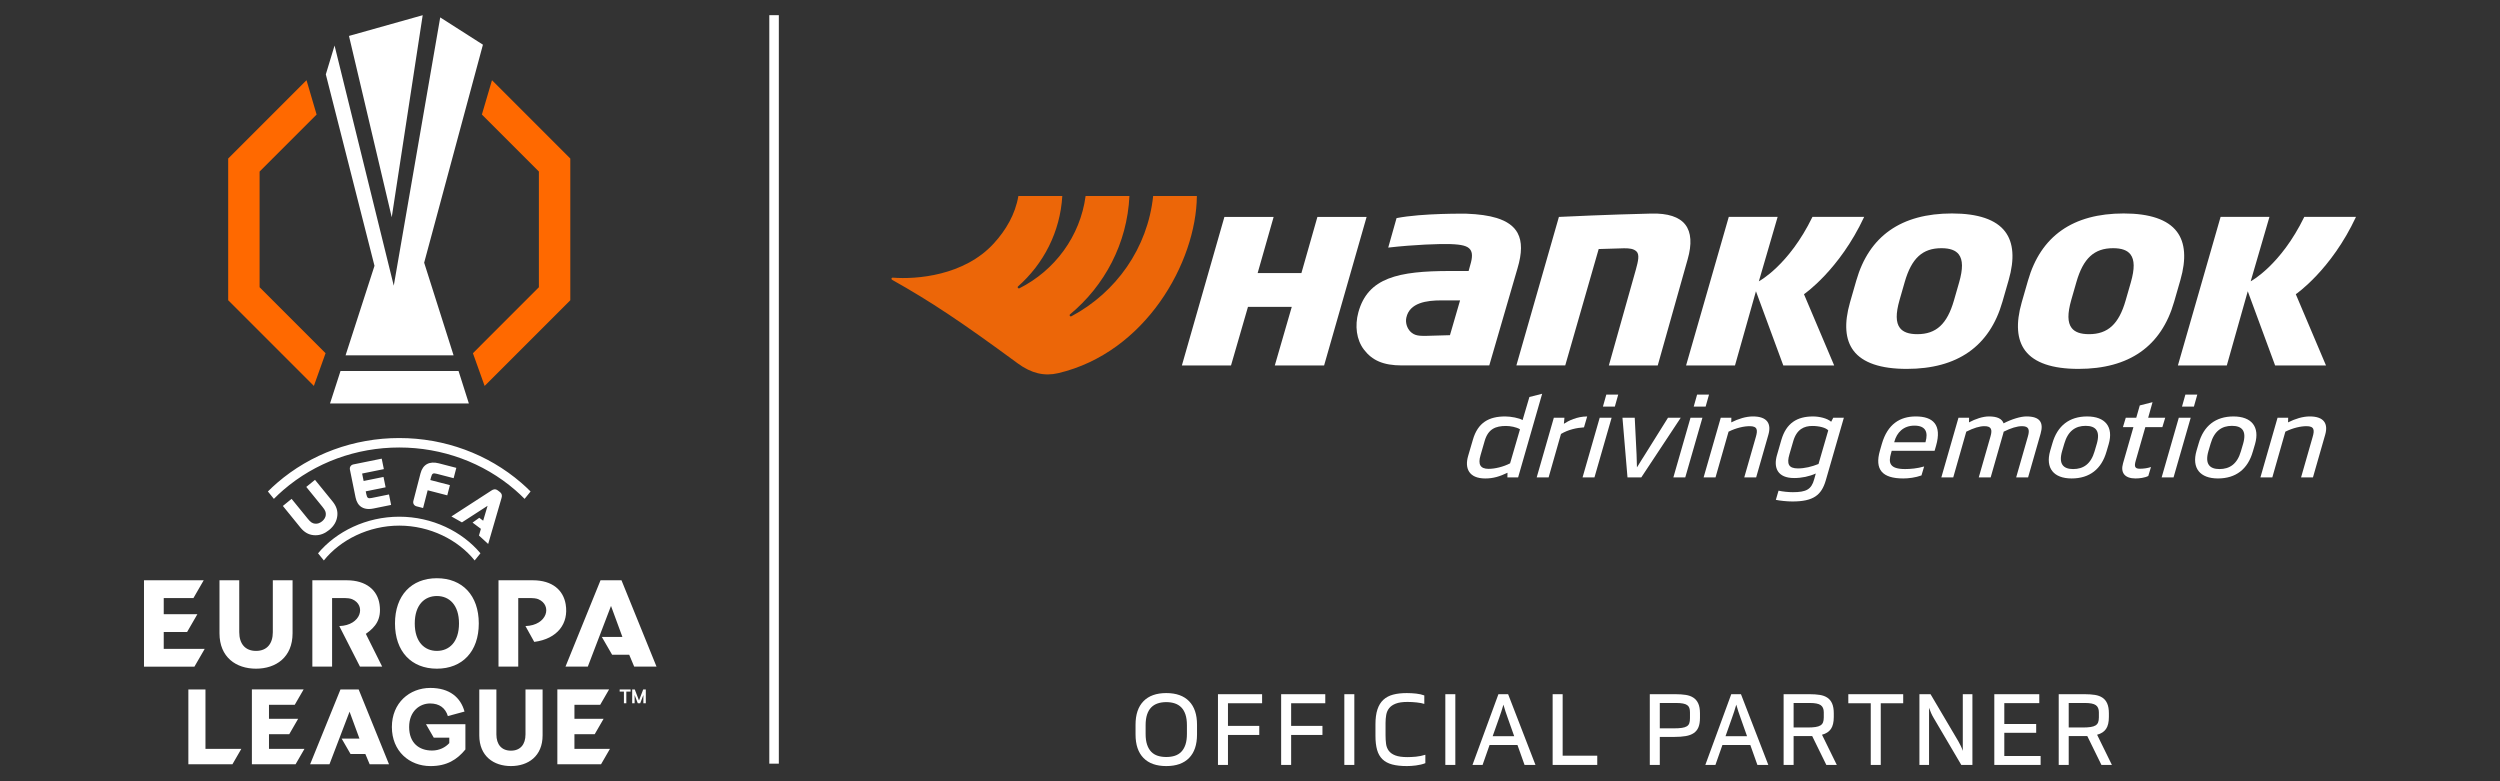
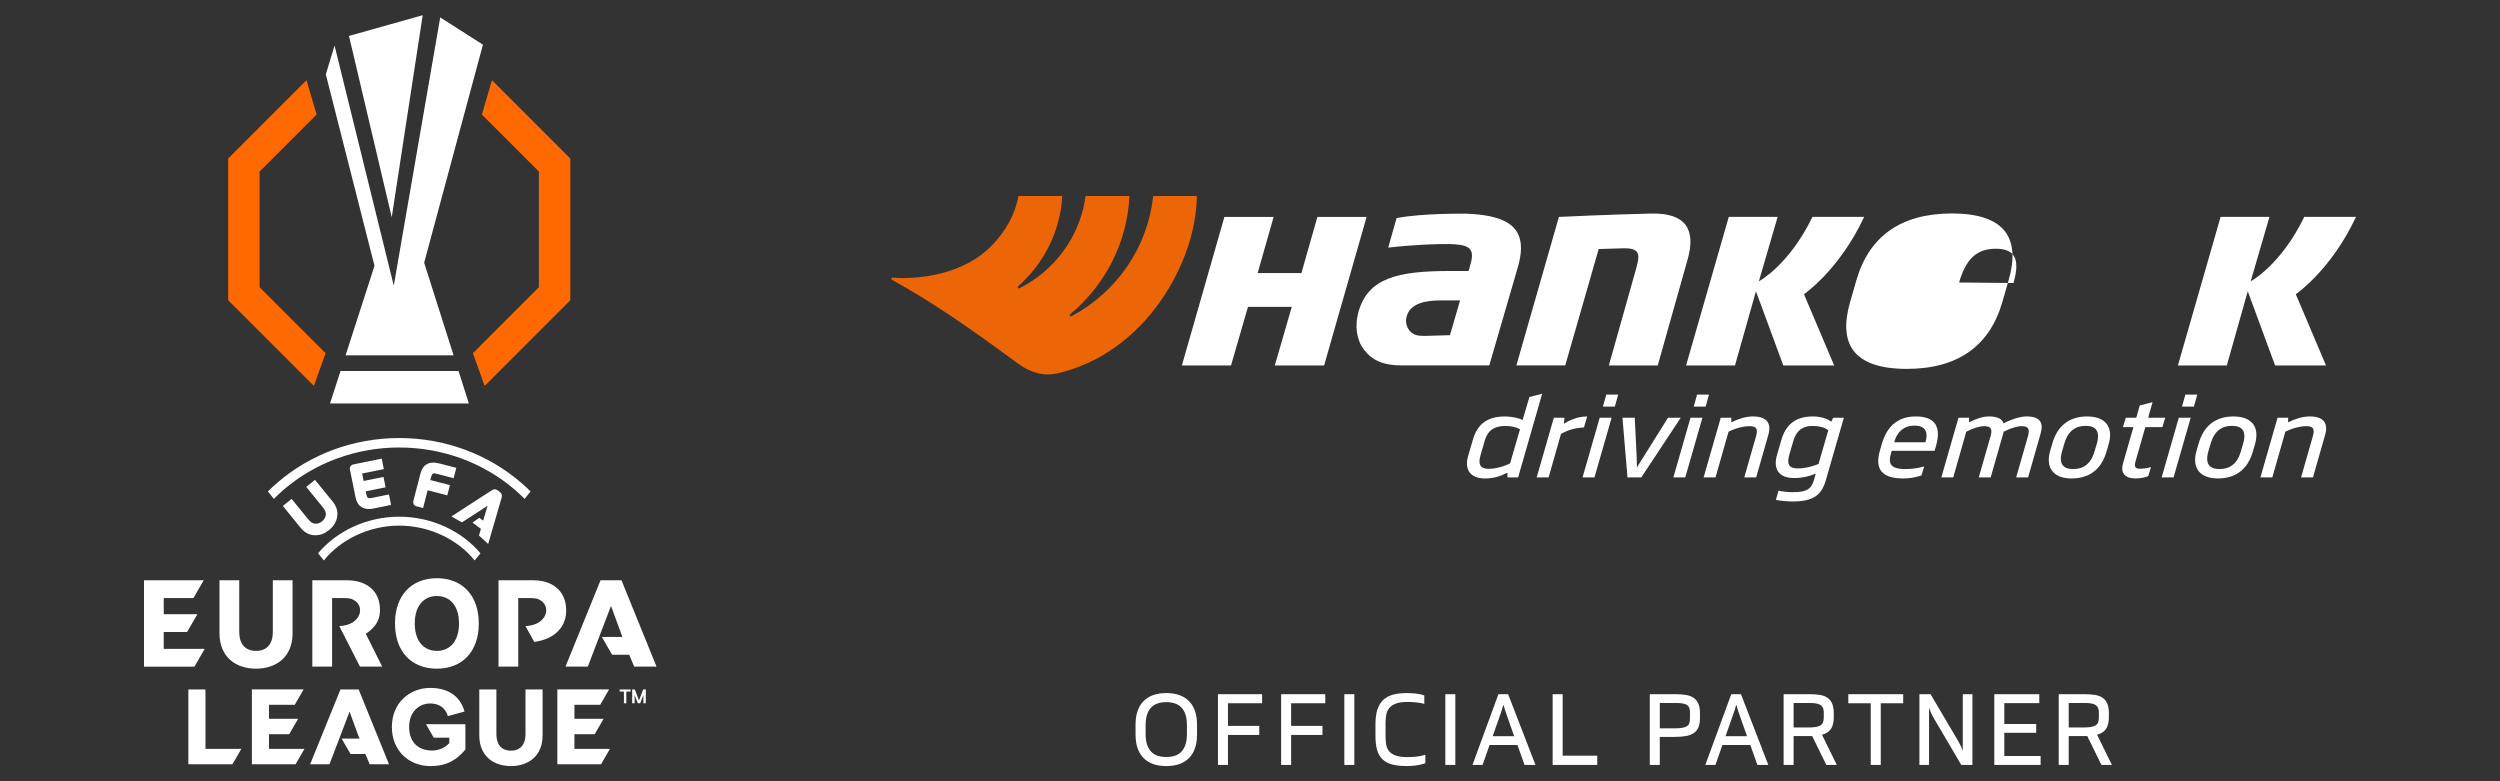
<svg xmlns="http://www.w3.org/2000/svg" viewBox="0 0 272.126 85.039">
  <rect x="0" y="0" width="272.126" height="85.039" fill="#333333" stroke="none" />
  <defs>
    <style>      .cls-1 {        fill: #ff6900;      }      .cls-2 {        fill: #fff;      }      .cls-3 {        fill: #ec6608;      }    </style>
  </defs>
  <g>
    <g id="_레이어_1" data-name="레이어_1">
      <g>
        <g>
          <g>
            <path class="cls-2" d="M159.802,49.646l.52-1.776c.541-1.881,1.756-2.54,3.521-2.54.61,0,1.556.176,1.89.4l.743-2.516,1.388-.353-2.616,9.102h-1.167l.011-.505c-.834.4-1.537.623-2.419.623-1.803,0-2.252-1.129-1.87-2.434ZM165.451,46.73c-.384-.247-1.076-.364-1.517-.364-1.129,0-1.943.318-2.325,1.623l-.452,1.564c-.292.976-.044,1.482.877,1.482.687,0,1.612-.223,2.34-.6l1.077-3.704Z" />
            <path class="cls-2" d="M172.418,46.518c-.795.047-1.717.247-2.504.718l-1.347,4.727h-1.297s1.865-6.491,1.865-6.491h1.155l-.061.658c.491-.329,1.434-.799,2.536-.799l-.347,1.188Z" />
            <path class="cls-2" d="M173.56,51.963h-1.297s1.865-6.491,1.865-6.491h1.297s-1.866,6.491-1.866,6.491ZM175.775,44.26h-1.297s.368-1.305.368-1.305h1.297s-.368,1.305-.368,1.305Z" />
            <path class="cls-2" d="M178.658,51.963h-1.505s-.547-6.491-.547-6.491h1.336s.199,3.998.199,3.998c.009.412.016.835.041,1.388h.013c.352-.553.59-.976.867-1.388l2.499-3.998h1.388s-4.291,6.491-4.291,6.491Z" />
            <path class="cls-2" d="M183.444,51.963h-1.297s1.865-6.491,1.865-6.491h1.297s-1.866,6.491-1.866,6.491ZM185.658,44.26h-1.297s.368-1.305.368-1.305h1.297s-.368,1.305-.368,1.305Z" />
            <path class="cls-2" d="M191.161,51.963h-1.297s1.256-4.386,1.256-4.386c.225-.764.191-1.188-.665-1.188-.623,0-1.479.188-2.301.599l-1.417,4.974h-1.297s1.865-6.491,1.865-6.491h1.155l-.011.505c.768-.388,1.604-.647,2.356-.647,1.569,0,2.03.799,1.682,1.999l-1.327,4.633Z" />
            <path class="cls-2" d="M193.428,49.529l.47-1.634c.539-1.858,1.732-2.564,3.444-2.564.675,0,1.543.188,1.981.576l.227-.435h1.154s-1.968,6.82-1.968,6.82c-.468,1.599-1.336,2.293-3.632,2.293-.597,0-1.356-.082-1.803-.176l.294-1c.459.106,1.103.165,1.557.165,1.453,0,2.019-.294,2.321-1.399l.176-.635c-.698.318-1.528.494-2.358.494-1.816,0-2.265-1.129-1.865-2.505ZM199.008,46.848c-.264-.294-.976-.482-1.742-.482-.869,0-1.685.341-2.067,1.646l-.417,1.435c-.311,1.047-.1,1.541.924,1.541.739,0,1.505-.188,2.24-.482l1.06-3.657Z" />
            <path class="cls-2" d="M210.582,49.07h-4.669s-.071.259-.071.259c-.311,1.047-.166,1.728,1.533,1.728.545,0,1.327-.059,2.07-.282l-.292.976c-.653.235-1.386.329-1.983.329-2.296,0-3.132-.976-2.539-3.034l.209-.729c.626-2.163,1.984-2.987,3.696-2.987,1.868,0,2.866.894,2.203,3.198l-.157.541ZM209.587,48.141l.019-.082c.266-.964.05-1.729-1.222-1.729-1.206,0-1.911.764-2.177,1.729l-.019.082h3.398Z" />
            <path class="cls-2" d="M220.758,51.963h-1.297s1.274-4.445,1.274-4.445c.225-.764.096-1.129-.643-1.129-.519,0-1.195.2-1.99.599l-.054.212-1.362,4.762h-1.297s1.274-4.445,1.274-4.445c.225-.764.096-1.129-.656-1.129-.519,0-1.155.188-1.977.599l-1.417,4.974h-1.297s1.865-6.491,1.865-6.491h1.155l-.011.505c.702-.376,1.513-.647,2.175-.647.908,0,1.421.259,1.592.752.904-.47,1.871-.752,2.481-.752,1.479,0,1.897.659,1.549,1.87l-1.362,4.762Z" />
            <path class="cls-2" d="M229.291,49.164c-.541,1.893-1.836,2.916-3.794,2.916-1.946,0-2.875-1.117-2.334-3.01l.242-.823c.542-1.893,1.836-2.916,3.782-2.916,1.959,0,2.888,1.117,2.347,3.01l-.242.823ZM228.24,48.294c.401-1.399-.13-1.94-1.219-1.94s-1.921.541-2.322,1.94l-.242.823c-.401,1.399.143,1.94,1.206,1.94,1.103,0,1.933-.541,2.335-1.94l.242-.823Z" />
            <path class="cls-2" d="M235.375,46.495h-1.855s-1.047,3.657-1.047,3.657c-.175.611-.103.87.442.87.402,0,.861-.059,1.22-.188l-.292.976c-.378.2-.979.27-1.395.27-1.141,0-1.655-.6-1.359-1.634l1.134-3.951h-1.141s.309-1.023.309-1.023h1.141s.384-1.341.384-1.341l1.388-.353-.475,1.694h1.855s-.309,1.023-.309,1.023Z" />
            <path class="cls-2" d="M236.594,51.963h-1.297s1.865-6.491,1.865-6.491h1.297s-1.866,6.491-1.866,6.491ZM238.808,44.26h-1.297s.368-1.305.368-1.305h1.297s-.368,1.305-.368,1.305Z" />
            <path class="cls-2" d="M245.218,49.164c-.541,1.893-1.836,2.916-3.794,2.916-1.946,0-2.875-1.117-2.334-3.01l.242-.823c.542-1.893,1.836-2.916,3.782-2.916,1.959,0,2.888,1.117,2.347,3.01l-.242.823ZM244.167,48.294c.401-1.399-.13-1.94-1.219-1.94s-1.921.541-2.322,1.94l-.242.823c-.401,1.399.143,1.94,1.206,1.94,1.103,0,1.933-.541,2.335-1.94l.242-.823Z" />
            <path class="cls-2" d="M251.769,51.963h-1.297s1.256-4.386,1.256-4.386c.225-.764.191-1.188-.665-1.188-.623,0-1.479.188-2.301.599l-1.417,4.974h-1.297s1.865-6.491,1.865-6.491h1.155l-.011.505c.768-.388,1.604-.647,2.356-.647,1.569,0,2.03.799,1.682,1.999l-1.327,4.633Z" />
          </g>
          <g>
            <path class="cls-2" d="M183.697,28.244l-3.251,11.534h-5.321s2.945-10.453,2.945-10.453c.246-.899.415-1.619.06-1.958-.319-.304-.781-.342-1.352-.342l-2.761.083-3.64,12.669h-5.319s4.629-16.165,4.629-16.165c.631-.032,5.361-.256,10.059-.365,1.802-.045,3.044.36,3.7,1.203.648.835.734,2.113.252,3.793Z" />
            <path class="cls-2" d="M196.364,32.027l3.286,7.751h-5.538s-2.976-8.074-2.976-8.074l-2.281,8.074h-5.324s4.647-16.17,4.647-16.17h5.319s-2.044,7.013-2.044,7.013c0,0,3.264-1.719,5.834-7.013h5.628c-2.701,5.793-6.552,8.418-6.552,8.418Z" />
            <path class="cls-2" d="M249.899,32.027l3.286,7.751h-5.538s-2.976-8.074-2.976-8.074l-2.281,8.074h-5.324s4.647-16.17,4.647-16.17h5.319s-2.044,7.013-2.044,7.013c0,0,3.264-1.719,5.834-7.013h5.628c-2.701,5.793-6.552,8.418-6.552,8.418Z" />
-             <path class="cls-2" d="M218.261,25.211c-.995-1.312-2.944-1.976-5.79-1.976-5.521,0-9.027,2.459-10.415,7.309l-.68,2.361c-.66,2.297-.529,4.07.384,5.271.995,1.312,2.944,1.977,5.79,1.977,5.521,0,9.027-2.459,10.415-7.309l.68-2.361c.66-2.294.529-4.068-.384-5.271ZM213.25,30.749l-.561,1.95c-.742,2.577-1.933,3.676-3.99,3.676-.926,0-1.544-.224-1.893-.68-.451-.592-.462-1.563-.035-3.054l.561-1.952c.742-2.574,1.933-3.673,3.99-3.673.926,0,1.544.221,1.893.677.451.595.462,1.566.035,3.057Z" />
-             <path class="cls-2" d="M236.951,25.211c-.995-1.312-2.944-1.976-5.79-1.976-5.521,0-9.027,2.459-10.415,7.309l-.68,2.361c-.657,2.297-.529,4.07.384,5.271.995,1.312,2.944,1.977,5.793,1.977,5.521,0,9.024-2.459,10.413-7.309l.68-2.361c.66-2.294.532-4.068-.384-5.271ZM231.939,30.749l-.561,1.95c-.739,2.577-1.933,3.676-3.99,3.676-.926,0-1.544-.224-1.891-.68-.451-.592-.462-1.563-.037-3.054l.561-1.952c.742-2.574,1.936-3.673,3.99-3.673.926,0,1.544.221,1.893.677.451.595.462,1.566.035,3.057Z" />
+             <path class="cls-2" d="M218.261,25.211c-.995-1.312-2.944-1.976-5.79-1.976-5.521,0-9.027,2.459-10.415,7.309l-.68,2.361c-.66,2.297-.529,4.07.384,5.271.995,1.312,2.944,1.977,5.79,1.977,5.521,0,9.027-2.459,10.415-7.309l.68-2.361c.66-2.294.529-4.068-.384-5.271ZM213.25,30.749l-.561,1.95l.561-1.952c.742-2.574,1.933-3.673,3.99-3.673.926,0,1.544.221,1.893.677.451.595.462,1.566.035,3.057Z" />
            <path class="cls-2" d="M165.198,25.374c-.407-.755-1.155-1.294-2.286-1.646-.865-.264-1.967-.421-3.284-.467-.048,0-4.768-.075-7.613.48l-.906,3.209c2.868-.326,5.587-.418,6.761-.381,1.273.043,1.88.208,2.163.592.245.331.266.826.001,1.702l-.175.635h-2.017c-5.631,0-8.956.72-9.986,4.507-.395,1.456-.211,2.981.614,4.056.884,1.155,2.079,1.716,4.129,1.716h9.509s3.073-10.566,3.073-10.566c.501-1.673.507-2.926.014-3.838ZM157.829,36.485l-2.595.074c-.651,0-1.253.028-1.736-.488-.322-.344-.54-.914-.419-1.49.347-1.639,2.23-1.883,3.785-1.883h2.065s-1.101,3.786-1.101,3.786Z" />
            <polygon class="cls-2" points="143.4 23.611 141.66 29.721 136.896 29.721 138.636 23.611 133.277 23.611 128.649 39.778 133.997 39.778 135.842 33.404 140.609 33.404 138.764 39.778 144.13 39.778 148.756 23.611 143.4 23.611" />
            <path class="cls-3" d="M125.521,21.335c-.593,5.671-4.039,10.507-8.9,13.091-.137.073-.265-.111-.145-.21,3.762-3.12,6.221-7.714,6.462-12.88h-4.77c-.588,4.392-3.36,8.106-7.206,10.045-.135.068-.257-.11-.144-.21,2.773-2.449,4.586-5.932,4.813-9.835h-4.781c-.338,1.993-1.359,3.721-2.673,5.159-3.23,3.535-8.447,3.927-10.978,3.729,0,0-.119-.019-.157.075-.04.102.073.165.073.165,4.208,2.362,7.557,4.597,13.658,9.085,1.498,1.102,2.914,1.421,4.402,1.072,9.51-2.228,15.043-12.063,15.103-19.286h-4.757Z" />
          </g>
        </g>
-         <rect class="cls-2" x="83.739" y="1.652" width="1.037" height="81.473" />
        <g>
          <path class="cls-2" d="M46.01,1.655l-8.024,2.256,4.655,19.736,3.369-21.992ZM37.064,40.387l-1.14,3.529h15.111l-1.121-3.529h-12.85ZM37.618,38.675h11.753l-3.201-10.081,6.397-23.73-4.649-2.969-5.056,29.201-6.445-26.139-.951,3.139,5.298,20.839-3.147,9.74Z" />
          <polygon class="cls-1" points="28.257 31.265 28.257 18.673 34.462 12.468 33.364 8.73 24.838 17.257 24.838 32.682 34.165 42.009 35.438 38.447 28.257 31.265" />
          <polygon class="cls-1" points="58.659 31.265 58.659 18.673 52.454 12.468 53.553 8.73 62.078 17.257 62.078 32.682 52.752 42.009 51.478 38.447 58.659 31.265" />
          <path class="cls-2" d="M47.555,62.94c-2.771,0-4.56,1.869-4.56,4.923s1.788,4.923,4.56,4.923,4.561-1.869,4.561-4.923-1.789-4.923-4.561-4.923M47.555,70.85c-1.345,0-2.408-.968-2.408-2.987s1.063-2.986,2.408-2.986c1.346,0,2.408.968,2.408,2.986s-1.062,2.987-2.408,2.987M17.823,68.79h2.545l1.116-1.933-3.661-.001v-1.759h3.234l1.116-1.933h-6.499v9.4h5.49l1.117-1.933h-4.459v-1.84ZM29.697,68.809c0,1.263-.645,2.042-1.828,2.042-1.182,0-1.827-.779-1.827-2.042l-.001-5.646h-2.15v5.767c0,2.62,1.814,3.856,3.977,3.856s3.978-1.236,3.978-3.856v-5.767h-2.15v5.646ZM41.313,65.782c-.223-1.532-1.437-2.619-3.581-2.619h-3.733v9.4h2.149v-7.467h1.36c.231,0,.603.033.816.123,1.559.657.996,2.855-1.392,2.928l2.251,4.415h2.417l-1.778-3.566c1.042-.734,1.73-1.569,1.491-3.215M61.576,65.782c-.252-1.528-1.436-2.619-3.581-2.619h-3.733v9.4h2.149v-7.467h1.36c.232,0,.603.033.816.123,1.559.657.997,2.855-1.392,2.928l.958,1.724c2.538-.335,3.767-2.009,3.422-4.09M67.65,63.163h-2.283l-3.814,9.4h2.43l2.525-6.607,1.242,3.378h-2.238l1.116,1.934h1.861l.543,1.294h2.43l-3.814-9.4Z" />
          <path class="cls-2" d="M67.45,75.284h.464v1.268h.262v-1.268h.464v-.238h-1.189v.238ZM70.013,75.046l-.459,1.204-.459-1.204h-.282v1.506h.265v-.903l.345.903h.262l.346-.903v.903h.265v-1.506h-.282Z" />
          <path class="cls-2" d="M47.214,80.295h1.692v.59c-.412.458-1.07.811-1.88.811-1.422,0-2.491-.836-2.491-2.562s1.162-2.562,2.278-2.562c1.009,0,1.662.48,1.937,1.373l1.812-.491c-.423-1.539-1.62-2.573-3.724-2.573-2.257,0-4.183,1.621-4.183,4.254s1.902,4.253,4.205,4.253c1.788,0,2.893-.704,3.798-1.808v-2.751h-4.29l.846,1.467ZM22.365,75.046h-1.862v8.145h4.797l.968-1.676h-3.903v-6.469ZM29.278,79.921h2.205l.968-1.676h-3.173v-1.524h2.802l.968-1.676h-5.631v8.145h4.757l.967-1.676h-3.863v-1.594ZM62.527,81.515v-1.594h2.205l.968-1.676h-3.172v-1.524h2.802l.968-1.676h-5.631v8.145h4.757l.968-1.676h-3.863ZM57.2,79.939c0,1.095-.559,1.771-1.584,1.771s-1.584-.676-1.584-1.771v-4.893h-1.862v4.998c0,2.271,1.572,3.342,3.446,3.342s3.446-1.071,3.446-3.342v-4.998h-1.862v4.893ZM37.061,75.046l-3.304,8.145h2.106l2.187-5.725,1.076,2.928h-1.939l.968,1.676h1.612l.471,1.121h2.106l-3.304-8.145h-1.978Z" />
          <path class="cls-2" d="M35.055,56.748c-.236.192-.511.285-.754.257-.307-.035-.494-.161-.799-.538l-1.762-2.166-.95.772,1.919,2.361c.408.5.873.767,1.42.818.065.005.129.009.193.01.531.005,1.024-.183,1.502-.57.532-.434.825-.94.893-1.544.063-.547-.104-1.057-.511-1.558l-1.918-2.36-.95.771,1.761,2.167c.307.377.392.586.363.894-.022.243-.17.493-.407.686M43.458,57.214c3.333,0,6.404,1.545,8.209,3.792l.631-.778c-1.988-2.377-5.247-3.985-8.839-3.985s-6.852,1.608-8.84,3.985l.63.778c1.806-2.247,4.877-3.792,8.209-3.792M30.844,53.336c3.456-2.983,7.936-4.626,12.614-4.626s9.158,1.643,12.614,4.626c.359.31.702.633,1.031.965l.651-.803c-.323-.324-.66-.637-1.011-.941-3.642-3.145-8.36-4.876-13.286-4.876s-9.643,1.731-13.286,4.876c-.35.303-.687.616-1.01.94l.651.804c.329-.333.672-.655,1.031-.965M54.591,54.206c.057-.176.1-.436-.196-.663l-.187-.144c-.292-.225-.523-.129-.692-.019l-4.38,2.835,1.145.647,2.792-1.805-.481,1.623-.423-.318-.731.524.908.679-.211.728,1.003.918,1.454-5.003ZM41.552,49.924l-3.077.625c-.141.029-.252.099-.321.204-.07.105-.092.234-.063.375l.613,3.021c.1.491.32.846.655,1.052.221.137.487.204.793.204.156,0,.323-.018.498-.054l1.923-.39-.231-1.14-1.871.38c-.383.078-.507.035-.595-.395l-.066-.324,2.164-.439-.229-1.128-2.164.439-.164-.809,2.365-.481-.232-1.14ZM47.535,51.572l1.844.478.292-1.124-1.896-.491c-1.039-.269-1.751.12-2.004,1.096l-.774,2.988c-.036.139-.022.269.042.377.064.108.171.184.309.22l.704.183.499-1.933,2.134.552.288-1.112-2.134-.553.083-.319c.11-.424.236-.459.614-.361" />
        </g>
        <g>
          <path class="cls-2" d="M130.296,79.948c0,1.115-.287,1.967-.862,2.556s-1.403.883-2.484.883-1.909-.294-2.484-.883-.862-1.441-.862-2.556v-1.068c0-1.109.287-1.959.862-2.551.575-.592,1.403-.888,2.484-.888s1.909.296,2.484.888c.575.592.862,1.442.862,2.551v1.068ZM129.197,78.941c0-.458-.053-.847-.159-1.165-.106-.318-.257-.577-.452-.775-.195-.198-.431-.344-.708-.436-.277-.093-.587-.139-.929-.139-.343,0-.652.046-.929.139-.277.092-.513.238-.708.436-.195.199-.346.457-.452.775-.106.318-.159.707-.159,1.165v.945c0,.459.053.847.159,1.165s.257.578.452.78c.195.202.431.347.708.436.277.089.587.133.929.133.342,0,.652-.044.929-.133.277-.089.513-.234.708-.436.195-.202.345-.462.452-.78.106-.318.159-.707.159-1.165v-.945Z" />
          <path class="cls-2" d="M137.38,75.564v.985h-3.716v2.464h3.408v.986h-3.408v3.264h-1.088v-7.699h4.804Z" />
          <path class="cls-2" d="M144.257,75.564v.985h-3.716v2.464h3.408v.986h-3.408v3.264h-1.088v-7.699h4.804Z" />
          <path class="cls-2" d="M147.419,83.263h-1.088v-7.699h1.088v7.699Z" />
          <path class="cls-2" d="M155.036,76.621c-.205-.068-.479-.121-.821-.159-.343-.038-.678-.056-1.006-.056-.541,0-.968.061-1.283.185-.315.123-.554.289-.719.498-.164.209-.27.454-.318.734-.048.281-.072.575-.072.883v1.345c0,.322.019.626.056.914s.135.539.293.754c.158.215.395.385.714.508.318.123.758.185,1.319.185.274,0,.58-.016.919-.046.339-.031.683-.101,1.032-.21v.914c-.151.062-.315.113-.493.154s-.356.073-.534.097-.352.041-.523.051c-.171.01-.325.015-.462.015-.63,0-1.162-.058-1.597-.174s-.787-.304-1.057-.565c-.27-.26-.465-.599-.585-1.016s-.18-.931-.18-1.54v-1.252c0-.643.072-1.182.215-1.617.144-.434.357-.783.641-1.047.284-.263.638-.452,1.063-.565.424-.113.92-.169,1.488-.169.349,0,.691.019,1.027.056.335.038.63.104.883.2v.924Z" />
          <path class="cls-2" d="M158.413,83.263h-1.088v-7.699h1.088v7.699Z" />
          <path class="cls-2" d="M167.139,83.263h-1.191l-.77-2.166h-3.039l-.76,2.166h-1.099l2.823-7.699h1.057l2.977,7.699ZM162.478,80.132h2.341l-.708-2.002c-.089-.239-.169-.47-.241-.693-.072-.223-.145-.467-.221-.734-.075.267-.151.513-.226.739-.075.226-.154.455-.236.688l-.708,2.002Z" />
          <path class="cls-2" d="M170.095,75.564v6.693h3.767v1.006h-4.856v-7.699h1.088Z" />
          <path class="cls-2" d="M179.581,75.564h2.813c.411,0,.778.026,1.104.077.325.051.602.152.831.303s.406.363.529.636.185.63.185,1.067v.483c0,.418-.055.76-.164,1.027-.11.267-.279.479-.508.636-.229.158-.52.267-.872.329-.353.061-.772.092-1.258.092h-1.571v3.049h-1.088v-7.699ZM180.669,76.519v2.762h1.519c.363,0,.659-.017.888-.051.229-.034.409-.092.539-.174s.219-.193.267-.334c.048-.14.072-.32.072-.539v-.647c0-.185-.022-.342-.067-.472-.045-.13-.123-.234-.236-.313-.113-.079-.267-.137-.462-.174s-.443-.057-.744-.057h-1.776Z" />
          <path class="cls-2" d="M192.484,83.263h-1.191l-.77-2.166h-3.039l-.76,2.166h-1.099l2.823-7.699h1.057l2.977,7.699ZM187.824,80.132h2.341l-.708-2.002c-.089-.239-.169-.47-.241-.693-.072-.222-.145-.467-.221-.734-.075.267-.151.513-.226.739-.075.226-.154.455-.236.688l-.708,2.002Z" />
          <path class="cls-2" d="M194.147,75.564h2.844c.411,0,.776.026,1.098.077.322.051.595.152.821.303.226.151.399.363.518.636s.18.63.18,1.067v.39c0,.575-.104,1.013-.313,1.314-.209.301-.532.51-.97.626l1.611,3.285h-1.139l-1.54-3.141h-2.022v3.141h-1.088v-7.699ZM195.235,76.519v2.669h1.519c.349,0,.636-.017.862-.051.226-.034.406-.092.539-.174s.227-.193.282-.334c.054-.14.082-.32.082-.539v-.554c0-.363-.111-.623-.334-.78-.223-.157-.614-.236-1.176-.236h-1.776Z" />
          <path class="cls-2" d="M201.19,76.55v-.986h5.974v.986h-2.443v6.714h-1.088v-6.714h-2.443Z" />
          <path class="cls-2" d="M214.699,83.263h-1.211l-3.008-5.112c-.096-.157-.186-.332-.272-.523s-.163-.387-.231-.585v6.221h-1.047v-7.699h1.211l3.018,5.112c.103.178.197.356.282.534.085.178.155.352.21.523v-6.17h1.047v7.699Z" />
          <path class="cls-2" d="M221.977,75.564v.975h-3.808v2.269h3.47v.955h-3.47v2.526h3.952v.975h-5.04v-7.699h4.897Z" />
          <path class="cls-2" d="M224.092,75.564h2.844c.411,0,.776.026,1.098.077.322.051.595.152.821.303.226.151.399.363.518.636s.18.63.18,1.067v.39c0,.575-.104,1.013-.313,1.314-.209.301-.532.51-.97.626l1.611,3.285h-1.139l-1.54-3.141h-2.022v3.141h-1.088v-7.699ZM225.18,76.519v2.669h1.519c.349,0,.636-.017.862-.051.226-.034.406-.092.539-.174s.227-.193.282-.334c.054-.14.082-.32.082-.539v-.554c0-.363-.111-.623-.334-.78-.223-.157-.614-.236-1.176-.236h-1.776Z" />
        </g>
      </g>
    </g>
  </g>
</svg>